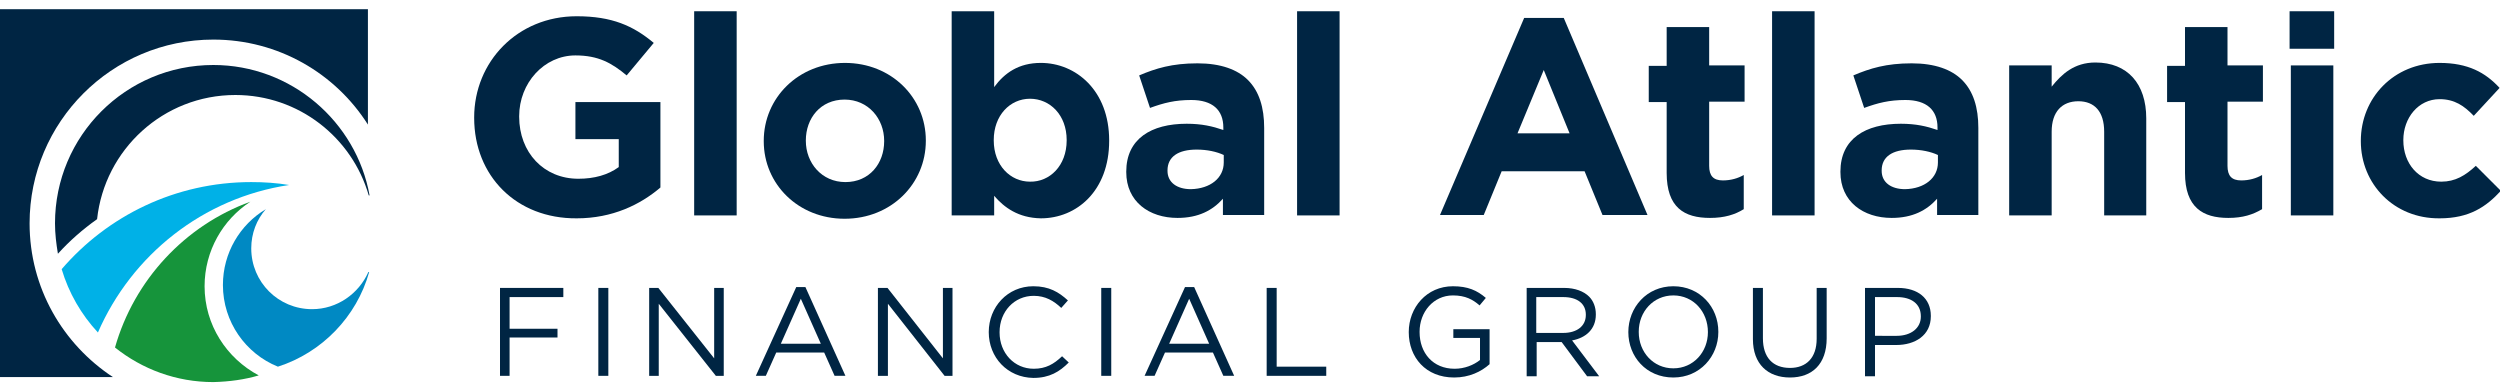
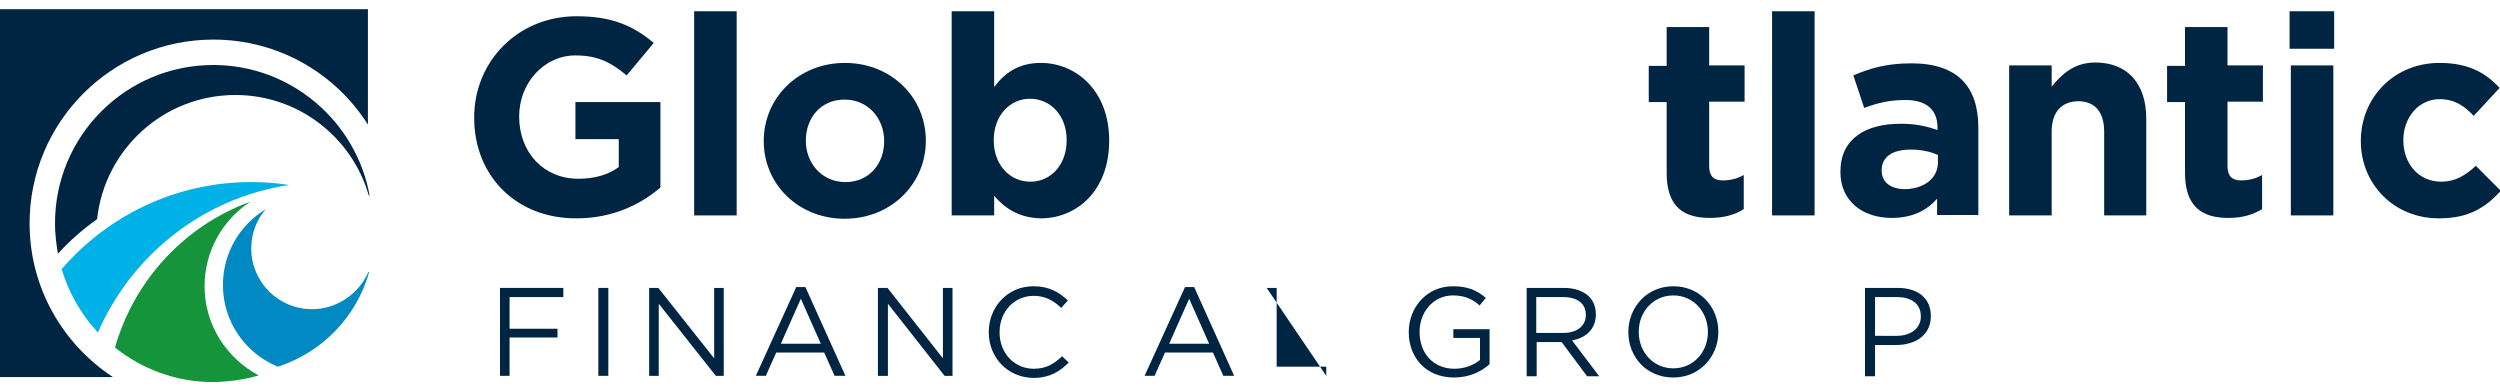
<svg xmlns="http://www.w3.org/2000/svg" height="93.8" viewBox="0 0 600 93.8" width="600">
  <g fill="#002543">
    <path d="m113.8 28.3v-.1c0-13.4 10.4-24.3 24.6-24.3 8.5 0 13.6 2.3 18.5 6.4l-6.5 7.8c-3.6-3-6.8-4.8-12.3-4.8-7.5 0-13.5 6.6-13.5 14.6v.1c0 8.6 5.9 14.9 14.2 14.9 3.8 0 7.1-.9 9.7-2.8v-6.7h-10.4v-8.9h20.4v20.5c-4.8 4.1-11.5 7.4-20.1 7.4-14.5.1-24.6-10.2-24.6-24.1" />
    <path d="m166.6 2.7h10.2v49h-10.2z" />
    <path d="m183.3 33.9v-.1c0-10.3 8.3-18.7 19.5-18.7 11.1 0 19.4 8.3 19.4 18.6v.1c0 10.3-8.3 18.7-19.5 18.7-11.1 0-19.4-8.3-19.4-18.6m28.9 0v-.1c0-5.3-3.8-9.9-9.5-9.9-5.8 0-9.3 4.5-9.3 9.8v.1c0 5.3 3.8 9.9 9.5 9.9 5.8 0 9.3-4.5 9.3-9.8" />
    <path d="m238.6 47v4.7h-10.2v-49h10.2v18.2c2.5-3.4 5.9-5.8 11.2-5.8 8.4 0 16.4 6.6 16.4 18.6v.1c0 12-7.8 18.6-16.4 18.6-5.4-.1-8.8-2.6-11.2-5.4m17.4-13.3v-.1c0-6-4-9.9-8.8-9.9s-8.7 4-8.7 9.9v.1c0 6 4 9.9 8.7 9.9 4.7.1 8.8-3.8 8.8-9.9" />
-     <path d="m270.3 41.3v-.1c0-7.9 6-11.5 14.5-11.5 3.6 0 6.2.6 8.8 1.5v-.6c0-4.2-2.6-6.6-7.7-6.6-3.9 0-6.6.7-9.9 1.9l-2.6-7.8c4-1.7 7.9-2.9 14-2.9 5.6 0 9.6 1.5 12.1 4 2.7 2.7 3.9 6.6 3.9 11.5v20.9h-9.9v-3.9c-2.5 2.8-5.9 4.6-10.9 4.6-6.8 0-12.3-3.9-12.3-11m23.4-2.3v-1.8c-1.7-.8-4-1.3-6.5-1.3-4.4 0-7 1.7-7 5v.1c0 2.8 2.3 4.4 5.6 4.4 4.7-.1 7.9-2.7 7.9-6.4" />
-     <path d="m311.3 2.7h10.2v49h-10.2z" />
-     <path d="m365.8 4.3h9.5l20.1 47.3h-10.8l-4.3-10.5h-19.9l-4.3 10.5h-10.5zm10.9 27.7-6.2-15.2-6.3 15.2z" />
    <path d="m400 41.5v-17h-4.3v-8.7h4.3v-9.3h10.2v9.2h8.5v8.7h-8.5v15.4c0 2.4 1 3.5 3.3 3.5 1.9 0 3.6-.5 5-1.3v8.2c-2.1 1.3-4.6 2.1-8.1 2.1-6.2 0-10.4-2.5-10.4-10.8" />
    <path d="m425.3 2.7h10.2v49h-10.2z" />
    <path d="m441.7 41.3v-.1c0-7.9 6-11.5 14.5-11.5 3.6 0 6.2.6 8.8 1.5v-.6c0-4.2-2.6-6.6-7.7-6.6-3.9 0-6.6.7-9.9 1.9l-2.6-7.8c4-1.7 7.9-2.9 14-2.9 5.6 0 9.6 1.5 12.1 4 2.7 2.7 3.9 6.6 3.9 11.5v20.9h-9.9v-3.9c-2.5 2.8-5.9 4.6-10.9 4.6-6.8 0-12.3-3.9-12.3-11m23.4-2.3v-1.8c-1.7-.8-4-1.3-6.5-1.3-4.4 0-7 1.7-7 5v.1c0 2.8 2.3 4.4 5.6 4.4 4.7-.1 7.9-2.7 7.9-6.4" />
    <path d="m482.2 15.7h10.2v5.1c2.4-3 5.4-5.8 10.5-5.8 7.7 0 12.2 5.1 12.2 13.4v23.3h-10.1v-20.1c0-4.8-2.3-7.3-6.2-7.3s-6.4 2.5-6.4 7.3v20.1h-10.2z" />
    <path d="m524.4 41.5v-17h-4.3v-8.7h4.3v-9.3h10.2v9.2h8.5v8.7h-8.5v15.4c0 2.4 1 3.5 3.3 3.5 1.9 0 3.6-.5 5-1.3v8.2c-2.2 1.3-4.6 2.1-8.1 2.1-6.1 0-10.4-2.5-10.4-10.8" />
    <path d="m549.5 11.7h10.7v-9h-10.7zm.3 40h10.2v-36h-10.2z" />
    <path d="m566.6 33.9v-.1c0-10.3 7.9-18.7 18.9-18.7 6.8 0 11 2.3 14.4 6l-6.2 6.7c-2.3-2.4-4.6-4-8.2-4-5.1 0-8.7 4.5-8.7 9.8v.1c0 5.5 3.6 9.9 9.1 9.9 3.4 0 5.8-1.5 8.3-3.8l6 6c-3.5 3.8-7.5 6.6-14.7 6.6-11 .1-18.9-8.3-18.9-18.5" />
    <path d="m120 69.1h15.2v2.2h-12.9v7.6h11.5v2.1h-11.5v9.2h-2.3z" />
    <path d="m143.6 69.1h2.4v21.1h-2.4z" />
    <path d="m155.8 69.1h2.2l13.4 16.9v-16.9h2.3v21.1h-1.9l-13.7-17.3v17.3h-2.3z" />
    <path d="m191.1 68.9h2.2l9.6 21.3h-2.6l-2.5-5.6h-11.5l-2.5 5.6h-2.4zm5.9 13.6-4.8-10.8-4.8 10.8z" />
    <path d="m210.7 69.1h2.3l13.3 16.9v-16.9h2.3v21.1h-1.9l-13.6-17.3v17.3h-2.4z" />
    <path d="m237.3 79.7c0-6 4.5-11 10.7-11 3.8 0 6.1 1.4 8.3 3.4l-1.6 1.8c-1.8-1.7-3.8-2.9-6.6-2.9-4.7 0-8.2 3.8-8.2 8.7v.1c0 4.9 3.5 8.7 8.2 8.7 2.9 0 4.8-1.1 6.8-3l1.6 1.5c-2.2 2.2-4.6 3.7-8.5 3.7-6.2-.1-10.7-4.9-10.7-11" />
-     <path d="m264.3 69.1h2.4v21.1h-2.4z" />
    <path d="m284.4 68.9h2.2l9.6 21.3h-2.6l-2.5-5.6h-11.5l-2.5 5.6h-2.4zm5.8 13.6-4.8-10.8-4.8 10.8z" />
-     <path d="m304 69.1h2.4v18.9h11.9v2.2h-14.3z" />
+     <path d="m304 69.1h2.4v18.9h11.9v2.2z" />
    <path d="m338.1 79.7c0-5.9 4.3-11 10.6-11 3.6 0 5.8 1 7.9 2.8l-1.5 1.8c-1.6-1.4-3.4-2.4-6.4-2.4-4.7 0-8 4-8 8.7v.1c0 5 3.2 8.8 8.4 8.8 2.4 0 4.6-.9 6.1-2.1v-5.3h-6.4v-2.1h8.7v8.4c-2 1.8-4.9 3.2-8.5 3.2-6.8 0-10.9-4.8-10.9-10.9" />
    <path d="m366.3 69.1h9.1c2.6 0 4.7.8 6 2.1 1 1 1.6 2.5 1.6 4.2v.1c0 3.5-2.4 5.6-5.7 6.2l6.5 8.6h-2.9l-6.1-8.2h-6v8.2h-2.4v-21.2zm8.9 10.8c3.2 0 5.4-1.6 5.4-4.3v-.1c0-2.6-2-4.2-5.4-4.2h-6.5v8.6z" />
    <path d="m390.8 79.7c0-5.9 4.4-11 10.8-11s10.8 5 10.8 10.9v.1c0 5.8-4.4 10.9-10.8 10.9-6.5 0-10.8-5-10.8-10.9m19.1 0c0-4.9-3.5-8.8-8.3-8.8s-8.3 3.9-8.3 8.7v.1c0 4.8 3.5 8.7 8.3 8.7s8.3-3.9 8.3-8.7" />
-     <path d="m420.7 81.4v-12.3h2.4v12.1c0 4.6 2.4 7.1 6.5 7.1 3.9 0 6.4-2.4 6.4-7v-12.2h2.4v12.1c0 6.2-3.5 9.4-8.8 9.4s-8.9-3.2-8.9-9.2" />
    <path d="m447.6 69.1h7.9c4.8 0 7.9 2.5 7.9 6.7v.1c0 4.6-3.8 6.9-8.3 6.9h-5.1v7.5h-2.4zm7.6 11.5c3.5 0 5.8-1.9 5.8-4.6v-.1c0-3-2.3-4.6-5.7-4.6h-5.3v9.3z" />
  </g>
  <path d="m69.4 44.4c-3-.5-6-.7-9.1-.7-18.2 0-34.5 8.1-45.5 20.9 1.7 5.7 4.7 10.9 8.7 15.2 8.1-18.6 25.2-32.3 45.9-35.4" fill="#00b1e7" />
  <path d="m0 2.2v88.3h4.9 22.2c-12-7.9-20-21.4-20-36.9 0-24.3 19.7-44.1 44.1-44.1 15.6 0 29.3 8.1 37.1 20.4v-27.7z" fill="#002543" />
  <path d="m51.2 15.6c-21 0-38 17-38 38 0 2.5.3 4.9.7 7.3 2.8-3.1 6-5.9 9.4-8.3 1.8-16.7 15.9-29.8 33.2-29.8 15.2 0 28 10.2 32 24.1h.2c-3.2-17.7-18.8-31.3-37.5-31.3" fill="#002543" />
  <path d="m74.9 74.2c-8.1 0-14.6-6.5-14.6-14.6 0-3.6 1.3-6.9 3.5-9.4-6.2 3.7-10.3 10.5-10.3 18.2 0 8.9 5.5 16.5 13.2 19.6 10.6-3.4 18.9-12 21.9-22.7h-.2c-2.3 5.2-7.5 8.9-13.5 8.9" fill="#0089c3" />
  <path d="m62.1 90.1c-7.7-4.1-13-12.1-13-21.4 0-8.5 4.4-16 11-20.3-15.7 5.7-27.9 18.8-32.5 35 6.5 5.2 14.7 8.3 23.6 8.3 3.9-.1 7.5-.6 10.9-1.6" fill="#16943b" />
</svg>